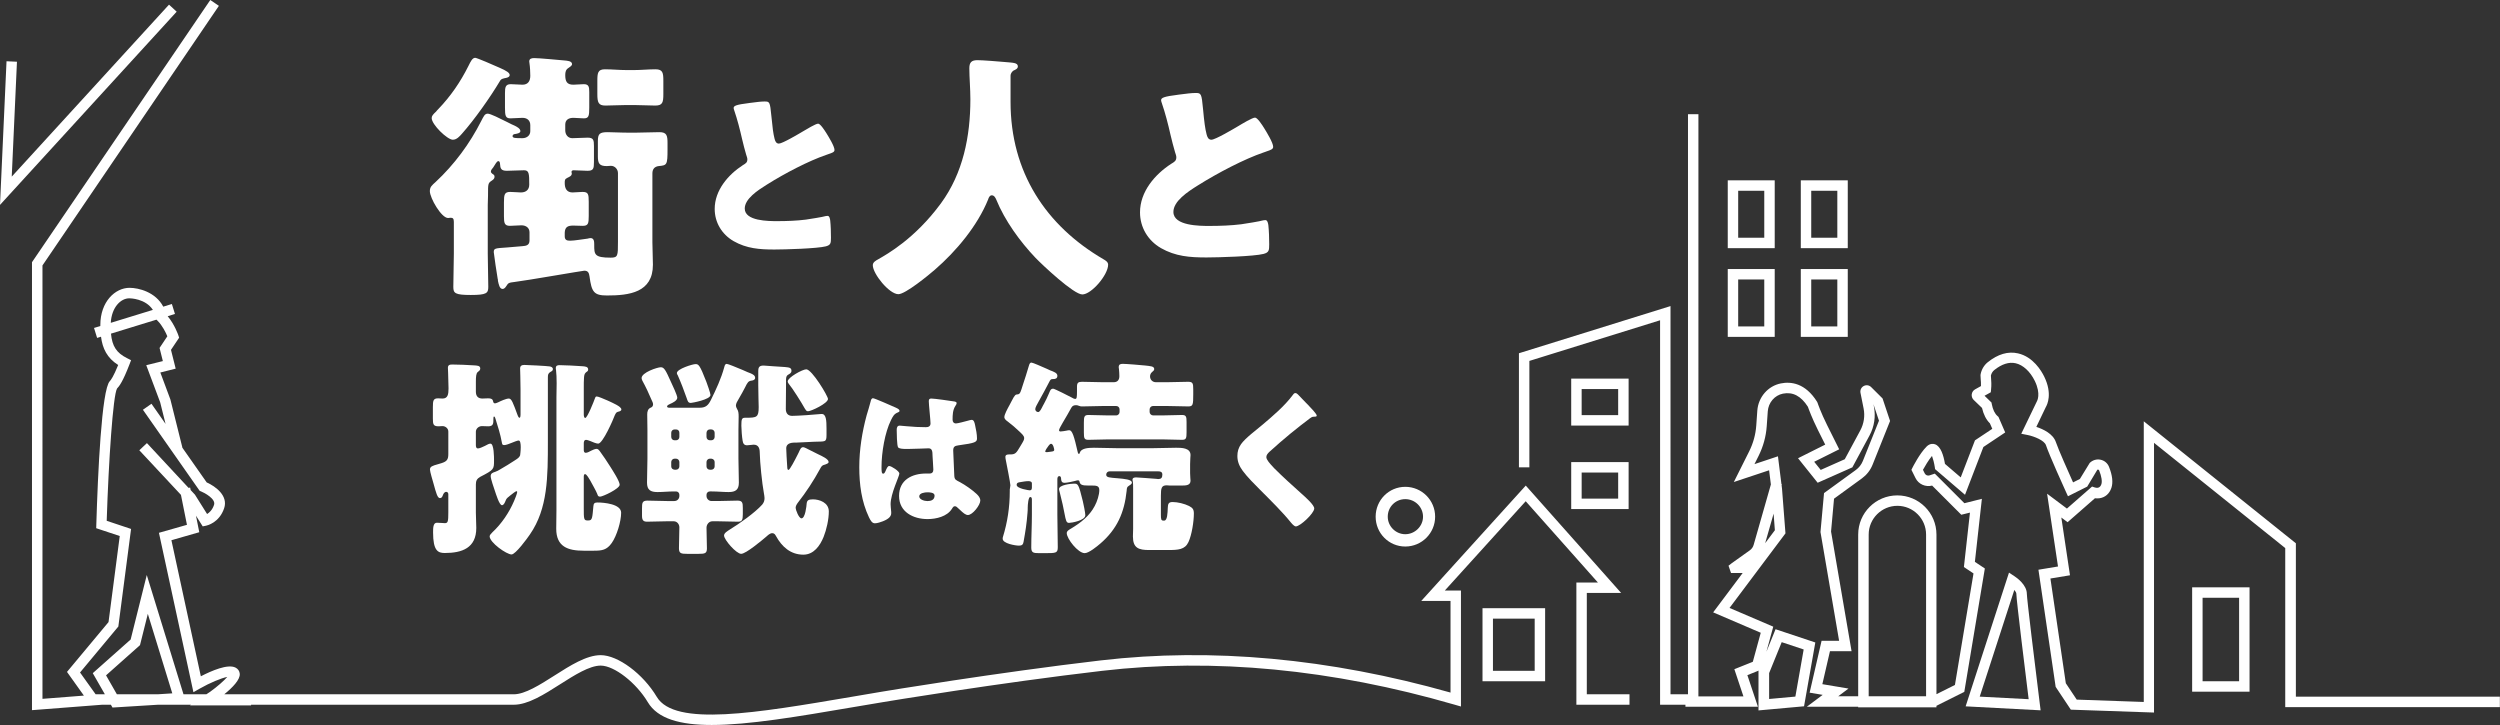
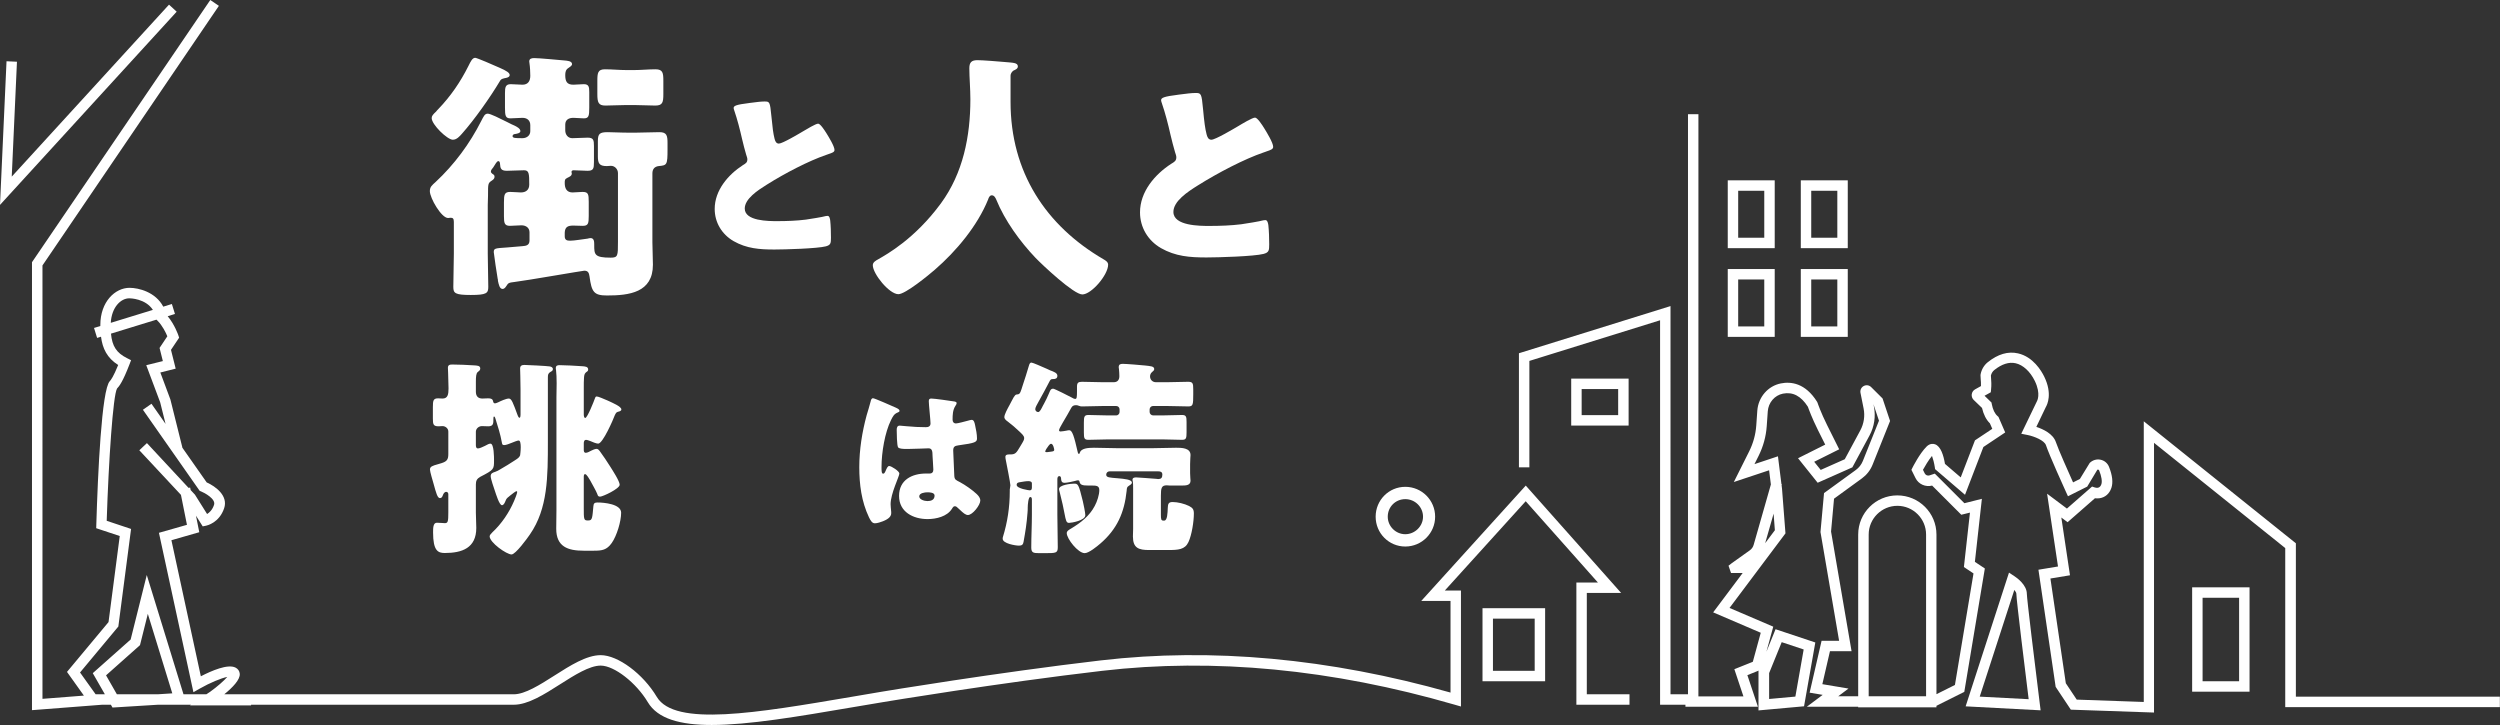
<svg xmlns="http://www.w3.org/2000/svg" id="_イヤー_2" viewBox="0 0 479.12 138.94">
  <rect x="0" y="0" width="479.12" height="138.94" fill="#333333" stroke="none" />
  <defs>
    <style>.cls-1{fill:#fff;}</style>
  </defs>
  <g id="_イヤー_1-2">
    <g>
      <path class="cls-1" d="M304.11,113.64h6.58l-18.28-20.58-20.03,22.11h5.61v17.56c-23.23-6.57-45.76-8.64-66.98-6.17-19.95,2.33-41.83,5.97-42.05,6.01-1.98,.33-3.92,.66-5.83,.99-18.15,3.09-33.83,5.76-37.26-.01-2.62-4.4-7.44-7.99-10.75-7.99-2.72,0-5.85,1.99-8.86,3.91-2.78,1.77-5.65,3.59-7.79,3.59H42.98c1.62-1.32,3.06-2.81,2.97-3.93-.04-.52-.34-.95-.82-1.19-1.48-.74-4.59,.61-6.64,1.67l-5.64-26.08,5.34-1.53-.63-3.17,1.29,2.05,.68-.14c.1-.02,2.49-.53,3.43-3.34,.8-2.38-1.61-4.17-3.35-4.95l-4.69-6.69h.03l-2.29-9.19-1.93-5.18,2.94-.74-.9-3.6,1.56-2.33-.15-.46c-.03-.09-.7-2.04-2.04-3.66l1.39-.43-.59-1.91-1.65,.51c-1.48-2.81-4.71-3.61-6.47-3.61-2.75,0-5.59,2.66-5.59,7.12,0,.07,0,.13,0,.2l-1.21,.37,.59,1.91,.75-.23c.29,2.25,1.15,4.07,3.29,5.42-.91,2.24-1.41,2.9-1.6,3.09-1.58,1.58-2.3,17.87-2.59,27.45l-.02,.74,4.51,1.5-2.15,16.49-7.96,9.55,3.24,4.54-7.94,.62V50.87L41.95,1.12l-1.65-1.12L6.3,50l-.17,.25v85.85l13.45-1.04h1.67l.31,.54,8.72-.54h6.32l-.19,.13h11.71v-.13h50.35c2.72,0,5.85-1.99,8.86-3.91,2.78-1.77,5.65-3.59,7.79-3.59,2.59,0,6.81,3.28,9.03,7.01,1.9,3.2,6.22,4.37,12.25,4.37,7.06,0,16.46-1.6,27.07-3.41,1.9-.32,3.85-.66,5.82-.98,.22-.04,22.04-3.67,41.95-5.99,21.34-2.49,44.04-.32,67.47,6.47l1.28,.37v-22.22h-3.1l15.51-17.12,13.84,15.58h-4.13v23.42h10.18v-2h-8.18v-19.42ZM24.79,57.17c.15,0,3.09,.04,4.51,2.22l-8.07,2.48c.16-2.94,1.88-4.7,3.56-4.7Zm-4.47,72.26l6.51-5.79,1.5-6,4.69,15.24-2.81,.18h-7.81l-2.08-3.64Zm14.85,3.64l-7.04-22.87-3.09,12.36-7.26,6.45,2.32,4.05h-1.77l-2.99-4.18,7.34-8.81,2.44-18.7-4.67-1.56c.37-11.58,1.22-24.08,1.98-25.35,.43-.43,1.13-1.37,2.37-4.59l.32-.84-.81-.41c-1.96-.99-2.81-2.24-3.04-4.68l8.72-2.68,.2,.2c.96,.96,1.6,2.31,1.88,2.99l-1.49,2.23,.63,2.52-3.18,.79,2.67,7.12,1.03,4.13-2.7-3.86-1.64,1.15,10.71,15.3,.17,.24,.27,.11c.62,.25,2.87,1.43,2.48,2.58-.32,.96-.89,1.48-1.33,1.75l-2.33-3.71-.82-.88-.1-.48-.3,.06-7.98-8.58-1.46,1.37,7.98,8.55,1.15,5.74-5.37,1.53,6.61,30.55,1.19-.68c1.98-1.13,4.17-2.04,5.3-2.25-.63,.73-1.94,1.88-3.29,2.85l-.71,.47h-4.42Z" />
      <path class="cls-1" d="M284.12,130.56h12v-14h-12v14Zm2-12h8v10h-8v-10Z" />
      <path class="cls-1" d="M340.12,51.56h-9v13h9v-13Zm-2,11h-5v-9h5v9Z" />
      <path class="cls-1" d="M340.12,34.56h-9v13h9v-13Zm-2,11h-5v-9h5v9Z" />
      <path class="cls-1" d="M354.12,51.56h-9v13h9v-13Zm-2,11h-5v-9h5v9Z" />
      <path class="cls-1" d="M354.12,34.56h-9v13h9v-13Zm-2,11h-5v-9h5v9Z" />
      <path class="cls-1" d="M312.12,72.56h-11v9h11v-9Zm-2,7h-7v-5h7v5Z" />
-       <path class="cls-1" d="M301.12,97.56h11v-9h-11v9Zm2-7h7v5h-7v-5Z" />
      <path class="cls-1" d="M420.12,132.56h11v-20h-11v20Zm2-18h7v16h-7v-16Z" />
-       <path class="cls-1" d="M388.44,113.8c0-1.7-1.93-3.08-2.32-3.33l-1.1-.73-8.31,25.63,14.37,.76-.15-1.19c-1-8.01-2.49-20.25-2.49-21.14Zm-9.03,19.71l6.63-20.45c.24,.28,.39,.55,.39,.74,0,1.14,1.79,15.62,2.36,20.2l-9.39-.49Z" />
+       <path class="cls-1" d="M388.44,113.8c0-1.7-1.93-3.08-2.32-3.33l-1.1-.73-8.31,25.63,14.37,.76-.15-1.19c-1-8.01-2.49-20.25-2.49-21.14m-9.03,19.71l6.63-20.45c.24,.28,.39,.55,.39,.74,0,1.14,1.79,15.62,2.36,20.2l-9.39-.49Z" />
      <path class="cls-1" d="M440,133.56v-29.44l-29.15-23.38v53.79l-12.85-.45-2.09-3.14-2.95-20.07,3.75-.62-1.66-11.07,1.2,.9,5.24-4.59c.24,.03,.54,.04,.87,0,1.1-.16,1.91-.87,2.29-2,.34-1.04,.19-2.39-.46-4.02-.28-.71-.89-1.22-1.64-1.37-.75-.15-1.51,.08-2.06,.62l-1.88,3.07-1.31,.66c-.87-1.94-2.82-6.32-3.29-7.71-.53-1.61-2.45-2.5-3.75-2.93l1.81-3.78c.28-.47,1.31-2.57-.3-5.86-.55-1.12-2.14-3.8-5.03-4.45-1.9-.43-3.84,.14-5.78,1.69-.71,.57-1.2,1.39-1.38,2.32l-.02,.19c0,.22,.02,.47,.04,.75,.03,.39,.07,.81,.05,1.32l-1.13,.63c-.35,.19-.59,.55-.64,.95s.09,.8,.38,1.08l1.59,1.53c.29,1.25,.79,2.25,1.51,2.95l.46,1.05-3.32,2.21-2.73,7.1-3.02-2.59c-.26-1.59-.8-3.39-1.92-3.76-.26-.09-.94-.22-1.6,.44-1.35,1.35-2.63,3.9-2.69,4.01l-.22,.45,.79,1.59c.58,1.17,1.92,1.76,3.18,1.43l5.59,5.59,1.66-.41-1.16,10.43,1.84,1.23-3.56,21.37-3.54,1.77v-30.6c0-4.14-3.36-7.5-7.5-7.5s-7.5,3.36-7.5,7.5v31h-3.83l1.97-1.48-5.01-.84,1.46-6.32h4.14l-3.93-22.93,.57-6.3,5.36-3.9c.9-.66,1.6-1.55,2.02-2.59l3.36-8.4-1.44-4.32-2.18-2.17c-.38-.38-.95-.47-1.43-.21-.47,.25-.72,.78-.62,1.3l.6,3.01c.28,1.42,.06,2.91-.63,4.19l-2.98,5.53-4.61,2.05-1.25-1.56,4.79-2.39-2.32-4.65c-1.2-2.4-1.82-4.23-1.82-4.25l-.1-.21c-2.25-3.6-5.01-3.9-6.93-3.52-2.48,.49-4.33,2.63-4.52,5.21l-.2,2.85c-.12,1.73-.58,3.39-1.35,4.94l-2.95,5.9,6.76-2.25,.34,2.72-3.3,11.57c-.12,.42-.38,.8-.74,1.05l-3.49,2.49-.59,.46,.48,1.39h2.24l-5.66,7.55,9.12,3.91-1.52,5.56-3.54,1.42,1.74,5.21h-8.63V21.89h-2v111.17h-3.35V58.66l-29.05,9.04v21.86h2v-20.39l25.05-7.79v73.68h4.86v.38h13.89l-2.02-6.05,2.17-.87-.04,.09v7.54l8.73-.79,2.16-12.23-7.62-2.54-1.75,4.31,1.31-4.8-8.38-3.59,10.72-14.29-.66-8.55-.08-.67,.05-.19-.08-.02-.67-5.34-4.5,1.5,.79-1.58c.89-1.79,1.42-3.7,1.56-5.69l.2-2.85c.12-1.68,1.32-3.07,2.91-3.39,1.89-.37,3.46,.45,4.78,2.52,.16,.46,.79,2.18,1.89,4.39l1.43,2.86-5.21,2.61,3.76,4.7,6.65-2.95,3.3-6.13c.91-1.69,1.2-3.65,.83-5.53l-.09-.45,1.06,3.17-3.09,7.72c-.28,.69-.74,1.28-1.34,1.72l-6.1,4.43-.68,7.46,3.57,20.85h-3.36l-2.29,9.94,2.5,.42-3.03,2.27h9.83v.12h15v-.29l5.34-2.67,3.94-23.65-1.91-1.27,1.34-12.08-3.35,.84-5.67-5.67-1.02,.34c-.35,.12-.74-.05-.91-.38l-.34-.69c.39-.71,1.06-1.85,1.73-2.66,.2,.52,.42,1.37,.54,2.16l.05,.37,5.74,4.92,3.52-9.16,4.18-2.79-1.29-2.98-.17-.15c-.53-.46-.91-1.24-1.11-2.3l-.06-.31-1.33-1.29,1.2-.67,.05-.51c.1-.92,.04-1.66,0-2.2-.01-.18-.03-.34-.03-.49,.1-.43,.33-.8,.65-1.06,1.44-1.15,2.82-1.59,4.09-1.3,1.42,.32,2.79,1.58,3.67,3.38,1.24,2.55,.42,3.9,.4,3.93l-2.99,6.2,1.26,.25c1.22,.25,3.17,1.03,3.47,1.94,.63,1.9,3.66,8.57,3.79,8.85l.43,.94,3.69-1.85,1.94-3.23c.06-.04,.13-.04,.17-.02,.06,.01,.14,.05,.18,.15,.45,1.13,.61,2.1,.42,2.65-.25,.75-.82,.75-1.24,.62l-.54-.18-4.82,4.22-3.8-2.85,2.09,13.95-3.75,.62,3.3,22.45,2.91,4.37,15.94,.55v-51.69l25.15,20.17v30.48h41.13v-2h-39.13Zm-100.95-4.56l2.41-5.93,4.21,1.4-1.59,9.03-5.03,.46v-4.96Zm1.1-27.38l-1.86,2.48,1.62-5.66,.24,3.18Zm17.98,.82c0-3.03,2.47-5.5,5.5-5.5s5.5,2.47,5.5,5.5v31h-11v-31Z" />
      <polygon class="cls-1" points="32.39 .89 2.25 33.85 3.25 11.83 1.25 11.74 0 39.27 33.86 2.24 32.39 .89" />
    </g>
    <g>
      <path class="cls-1" d="M108.23,45.28c0,.75,.45,.85,1.05,.85,.8,0,2.5-.3,3.35-.4,.15-.05,.4-.1,.55-.1,.65,0,.7,.65,.7,1.15v.2c0,1.8,.05,2.4,3.15,2.4,1.4,0,1.4-.35,1.4-3.05v-13.15c0-.75-.6-1.4-1.35-1.4-.25,0-.5,.05-.8,.05-1.4,0-1.7-.5-1.7-1.85v-2.95c0-1.4,.35-1.7,1.9-1.7,.9,0,2.35,.1,4.45,.1h.7c1.6,0,3.15-.1,4.75-.1,1.4,0,1.55,.65,1.55,2.1v1.15c0,3.05-.1,3.1-1.7,3.25-.8,.1-1.2,.6-1.2,1.4v13.2c0,1.4,.1,2.85,.1,4.3,0,5.35-4.55,5.9-8.8,5.9-2.5,0-2.95-.65-3.35-3.65-.1-.65-.25-1.1-1-1.1-.3,0-11.2,1.9-13.3,2.15-1.15,.15-1.25,.15-1.65,.8-.15,.25-.4,.55-.7,.55-.6,0-.75-.9-.9-1.55,0-.15,0-.3-.05-.4-.1-.5-.75-4.85-.75-5.1,0-.75,.25-.75,2.5-.9,.75-.05,1.7-.15,2.95-.25,.8-.05,1.4-.2,1.4-1.1v-1.55c0-.85-.65-1.35-1.55-1.35-.75,0-1.45,.1-2.2,.1-1.05,0-1.15-.55-1.15-1.85v-2.6c0-1.55,.1-2.05,1.2-2.05,.7,0,1.45,.1,2.05,.1,.95,0,1.6-.5,1.6-1.5,0-2.15-.05-2.75-1-2.75-1.1,0-2.2,.1-3.3,.1s-1.25-.45-1.3-1.3c0-.15-.05-.55-.3-.55-.35,0-.55,.55-1,1.2-.2,.25-.45,.5-.45,.8s.4,.5,.6,.65c.05,.05,.1,.25,.1,.35,0,.35-.25,.55-.55,.75-.7,.45-.7,.65-.7,2.6v.25c0,.6-.05,1.2-.05,1.8v9.35c0,2.1,.1,4.25,.1,6.35,0,1.2-.3,1.55-3.35,1.55s-3.35-.35-3.35-1.55c0-2.1,.1-4.25,.1-6.35v-6.1c0-.65-.2-.8-.6-.8-.2,0-.4,.05-.5,.05-1.3,0-3.5-3.85-3.5-5.15,0-.85,.45-1.15,1.1-1.75,3.6-3.35,6.55-7.35,8.75-11.7,.45-.85,.65-1.4,1.25-1.4,.5,0,2.3,.9,3.7,1.6,.6,.3,1.15,.6,1.45,.7,.4,.2,1.1,.55,1.1,1.05,0,.4-.7,.5-1,.55-.3,0-.5,.2-.5,.4,0,.4,.6,.4,1.9,.4,.8,0,1.5-.5,1.5-1.35v-1.15c0-.9-.6-1.4-1.5-1.4-.75,0-1.5,.1-2.3,.1-.95,0-1.05-.5-1.05-2.05v-2.8c0-1.1,.1-1.7,1.1-1.7,.75,0,1.5,.1,2.25,.1,1.1,0,1.5-.75,1.5-1.7,0-.65-.05-1.75-.15-2.35,0-.1-.05-.25-.05-.4,0-.55,.45-.65,.95-.65,.95,0,4.6,.35,5.75,.45,.55,.05,1.5,.1,1.5,.7,0,.35-.45,.55-.7,.75-.5,.3-.6,.8-.6,1.35,0,1.2,.3,1.85,1.55,1.85,.65,0,1.35-.1,2-.1,.95,0,1.05,.5,1.05,1.5v3c0,1.6-.1,2.05-1.05,2.05-.65,0-1.35-.1-2-.1-.85,0-1.55,.35-1.55,1.3v1.1c0,.8,.5,1.5,1.35,1.5,1,0,1.95-.1,2.95-.1,1.1,0,1.2,.45,1.2,1.6v3.05c0,1.3-.1,1.7-1.25,1.7-.9,0-1.75-.1-2.65-.1-.15,0-.4,.05-.4,.3,0,.05,0,.15,.05,.25v.1c0,.45-.55,.65-.85,.8-.5,.25-.5,.45-.5,1,0,1.05,.4,1.8,1.5,1.8,.65,0,1.25-.1,1.9-.1,1.1,0,1.2,.4,1.2,1.9v2.7c0,1.45-.1,1.9-1.15,1.9-.6,0-1.2-.05-1.8-.05-1.05,0-1.6,.25-1.65,1.35v.7Zm-12.5-32.3c1.4,.6,1.95,1,1.95,1.4,0,.45-.65,.55-.95,.6-.65,.15-.75,.25-.95,.6-1.85,3.1-4.85,7.35-7.25,10.05-.45,.5-1,1.15-1.75,1.15-1.05,0-4.05-2.9-4.05-4.15,0-.4,.25-.7,.85-1.25,.1-.15,.25-.3,.4-.45,2.4-2.5,4.25-5.2,5.8-8.3,.45-.9,.75-1.55,1.3-1.55,.3,0,3.55,1.4,4.65,1.9Zm25.75,.45c1.4,0,2.75-.15,4.15-.15s1.5,.7,1.5,2.2v2.55c0,1.6-.15,2.2-1.55,2.2s-2.75-.1-4.1-.1h-1.4c-1.35,0-2.7,.1-4.05,.1s-1.55-.6-1.55-2.2v-2.55c0-1.5,.1-2.2,1.45-2.2s2.8,.15,4.15,.15h1.4Z" />
      <path class="cls-1" d="M143.61,19.74c1.4-.18,2.23-.29,2.92-.29,.97,0,1.04,.07,1.3,2.77,.22,2.3,.36,3.38,.61,4.36,.11,.43,.29,.94,.83,.94,.68,0,3.89-1.91,4.68-2.38,.54-.32,2.38-1.44,2.84-1.44,.4,0,1.15,1.12,1.66,1.94,.4,.65,1.48,2.41,1.48,3.1,0,.4-.4,.54-1.15,.79-.14,.07-.32,.11-.5,.18-3.28,1.12-7.85,3.49-11.34,5.69-1.73,1.08-4.21,2.7-4.21,4.57,0,2.41,4.57,2.41,6.23,2.41,1.84,0,3.74-.07,5.47-.29,.76-.11,3.24-.5,3.82-.68,.11,0,.25-.04,.36-.04,.36,0,.47,.61,.5,.9,.11,1.04,.14,2.23,.14,3.28s-.04,1.4-.97,1.66c-1.66,.43-7.88,.61-9.86,.61-2.84,0-5.33-.18-7.85-1.62-2.23-1.3-3.6-3.56-3.6-6.16,0-3.56,2.56-6.55,5.4-8.39,.54-.32,.86-.5,.86-1.12,0-.25-.11-.54-.22-.86-.29-.97-.54-1.98-.79-3.02-.4-1.76-.9-3.74-1.51-5.51-.04-.11-.11-.32-.11-.43,0-.43,.43-.65,3.02-.97Z" />
      <path class="cls-1" d="M193.67,14.48v5.05c0,13.45,6.75,23.7,17.8,30.15,.45,.25,.9,.55,.9,1.05,0,1.95-3.2,5.7-4.95,5.7-1.65,0-7.65-5.65-8.95-7-3-3.15-5.9-7.15-7.55-11.2-.15-.35-.4-.8-.85-.8-.4,0-.6,.45-.7,.8-2.05,5.05-6.1,9.9-10.2,13.45-1.2,1.05-5.65,4.7-7,4.7-1.75,0-4.9-3.9-4.9-5.55,0-.55,.5-.85,1.05-1.15,1.65-.95,7-3.9,12-10.7,4.25-5.8,5.65-12.85,5.65-19.95,0-2-.2-4.25-.2-5.95,0-1.1,.4-1.55,1.55-1.55,.9,0,4.2,.25,5.2,.35,1.55,.15,2.55,.1,2.55,.85,0,.45-.5,.65-.85,.8-.35,.25-.55,.65-.55,.95Z" />
      <path class="cls-1" d="M225.88,18.14c1.56-.2,2.48-.32,3.24-.32,1.08,0,1.16,.08,1.44,3.08,.24,2.56,.4,3.76,.68,4.84,.12,.48,.32,1.04,.92,1.04,.76,0,4.32-2.12,5.2-2.64,.6-.36,2.64-1.6,3.16-1.6,.44,0,1.28,1.24,1.84,2.16,.44,.72,1.64,2.68,1.64,3.44,0,.44-.44,.6-1.28,.88-.16,.08-.36,.12-.56,.2-3.64,1.24-8.72,3.88-12.6,6.32-1.92,1.2-4.68,3-4.68,5.08,0,2.68,5.08,2.68,6.92,2.68,2.04,0,4.16-.08,6.08-.32,.84-.12,3.6-.56,4.24-.76,.12,0,.28-.04,.4-.04,.4,0,.52,.68,.56,1,.12,1.16,.16,2.48,.16,3.64s-.04,1.56-1.08,1.84c-1.84,.48-8.76,.68-10.96,.68-3.16,0-5.92-.2-8.72-1.8-2.48-1.44-4-3.96-4-6.84,0-3.96,2.84-7.28,6-9.32,.6-.36,.96-.56,.96-1.24,0-.28-.12-.6-.24-.96-.32-1.08-.6-2.2-.88-3.36-.44-1.96-1-4.16-1.68-6.12-.04-.12-.12-.36-.12-.48,0-.48,.48-.72,3.36-1.08Z" />
      <path class="cls-1" d="M96.84,96.1c-.12,.28-.32,.72-.64,.72-.52,0-1.16-2.2-1.32-2.64-.2-.6-.84-2.4-.84-2.92,0-.56,.4-.68,.88-.84,.36-.12,.64-.28,.96-.48,.96-.56,1.84-1.08,2.8-1.72,.48-.32,.84-.52,1-.96,0-.04,.12-.8,.12-1.56,0-.64-.08-1.28-.4-1.28-.24,0-.92,.28-1.32,.44-.48,.2-1.12,.44-1.44,.44-.4,0-.4-.2-.48-.6-.24-1.4-.76-3.04-1.2-4.44-.04-.12-.12-.44-.28-.44-.12,0-.12,.32-.12,.48,0,.84,0,1.4-1,1.4-.4,0-.84-.04-1.2-.04-.6,0-1.16,.48-1.16,1.08v2.56c0,.24,.04,.64,.4,.64,.28,0,.84-.24,1.32-.48,.52-.28,.8-.44,1.08-.44,.68,0,.68,2.64,.68,3.2,0,1.72,0,1.8-2.64,3.16-.64,.36-.84,.76-.84,1.48v5.4c0,.96,.08,1.92,.08,2.92,0,3.84-2.72,4.8-6.04,4.8-1.32,0-2.24-.44-2.24-3.96,0-.8,0-1.84,.72-1.84,.68,0,1.16,.08,1.52,.08,.6,0,.68-.28,.68-2.04v-3.52c0-.24-.16-.44-.4-.44-.36,0-.56,.4-.64,.64-.12,.32-.24,.56-.56,.56-.48,0-.72-.92-1.24-2.8-.16-.56-.68-2.28-.68-2.68,0-.56,.48-.72,1.48-1,.24-.08,.52-.16,.8-.24,.96-.32,1.24-.68,1.24-1.72v-4.32c0-.6-.56-1.04-1.12-1.04-.2,0-.48,.04-.76,.04-1,0-1.08-.4-1.08-1.48v-2.2c0-1.24,.08-1.68,1-1.68,.28,0,.56,.04,.84,.04,1,0,1.16-.76,1.16-1.92,0-.44-.04-.96-.04-1.52,0-1.04-.08-2.16-.08-2.44,0-.6,.4-.64,.88-.64,1.04,0,3,.08,4.12,.16,.6,.04,1.2,.04,1.2,.6,0,.36-.24,.48-.48,.68-.32,.24-.36,.92-.36,1.96v1.8c0,.84,.4,1.32,1.24,1.32,.36,0,.72-.04,1.08-.04,.92,0,.92,.36,1,.64,.04,.16,.12,.32,.32,.32s.44-.12,.64-.2c.48-.24,1.52-.72,2.04-.72s.8,.8,1.68,3.2c.08,.12,.16,.48,.36,.48s.2-.48,.2-.6v-4.72c0-1.6-.08-3.96-.08-4.12,0-.56,.36-.68,.84-.68,.56,0,4.36,.2,4.8,.28,.28,.04,.64,.16,.64,.52,0,.28-.2,.4-.44,.52-.48,.28-.52,.56-.52,1.08v12.16c0,6.92,0,12.96-3.44,17.92-.48,.72-2.76,3.84-3.52,3.84-.96,0-4.2-2.28-4.2-3.48,0-.24,.32-.56,.52-.76,1.76-1.64,3.2-3.76,4.16-6,.12-.28,.6-1.44,.6-1.72,0-.16-.12-.16-.16-.16-.12,0-.76,.48-1.2,.84-.2,.16-.36,.32-.44,.36-.32,.32-.32,.36-.48,.76Zm15.04,1.36c0,1.84,0,2.28,.64,2.28h.28c.72,0,.72-.52,.92-2.72,.04-.56,.24-.72,.8-.72,1.2,0,4.52,.28,4.52,1.96s-.84,4.44-1.8,5.8c-.96,1.36-1.88,1.48-3.44,1.48h-1.96c-3,0-5.24-.76-5.24-4.2,0-1.2,.04-2.36,.04-3.56v-21.68c0-.72,.04-1.68,.04-2.64s-.04-1.92-.12-2.56c-.04-.12-.04-.24-.04-.36,0-.48,.32-.56,.72-.56,1.04,0,3.16,.12,4.28,.2,.64,.04,1.2,.08,1.2,.64,0,.28-.16,.36-.44,.56-.32,.28-.32,.64-.36,1.04-.04,.56-.04,1.2-.04,1.84v5.2c0,.16,.04,.64,.28,.64,.4,0,1.68-3.24,1.84-3.72,.08-.2,.12-.4,.36-.4,.32,0,1.36,.48,2.04,.76,.2,.08,.32,.16,.44,.2,.48,.24,2.24,.96,2.24,1.52,0,.36-.48,.4-.72,.48-.28,.08-.4,.36-.52,.6-.32,.88-2.32,5.48-3.2,5.48-.36,0-1.12-.32-1.48-.48-.24-.08-.6-.24-.84-.24-.36,0-.44,.36-.44,.64v1.32c0,.24,.08,.52,.36,.52,.32,0,.76-.24,1.04-.4,.24-.12,.76-.36,1.04-.36s.44,.2,.6,.4c.72,1,1.44,2.04,2.08,3.08,.4,.64,1.76,2.72,1.76,3.4,0,.76-3.24,2.28-3.76,2.28-.36,0-.44-.2-.52-.48-.24-.64-1.04-2-1.4-2.68-.16-.24-.64-1.16-.96-1.16-.2,0-.24,.32-.24,.48v6.12Z" />
-       <path class="cls-1" d="M134.12,78.14c1.16,0,1.64-.52,2.12-1.48,1-2.04,1.96-4.08,2.56-6.28,.08-.24,.12-.64,.48-.64,.24,0,1.8,.64,3.04,1.16,.68,.32,1.28,.56,1.52,.64,.44,.2,.88,.4,.88,.88,0,.36-.36,.48-.64,.52-.68,.08-.8,.32-1.32,1.36-.28,.52-.64,1.24-1.24,2.24-.2,.32-.48,.8-.48,1.16,0,.24,.12,.52,.24,.72,.24,.36,.28,.8,.28,1.44,0,.6-.04,1.4-.04,2.52v5.52c0,1.56,.08,3.04,.08,4.6,0,1.36-.64,1.8-1.96,1.8-1.04,0-2.12-.12-3.24-.12h-.36c-.36,0-.64,.28-.64,.64v.24c0,.52,.44,.96,.96,.96h1.24c1.24,0,2.48-.08,3.72-.08,.96,0,1.04,.4,1.04,1.44v1.16c0,1.12-.16,1.44-.92,1.44-1.28,0-2.56-.08-3.84-.08h-1.08c-.64,0-1.12,.6-1.12,1.24,0,1.32,.08,2.64,.08,3.96,0,.96-.4,1.04-1.6,1.04h-2.2c-1.16,0-1.56-.08-1.56-1.08,0-1.32,.08-2.64,.08-4,0-.6-.44-1.16-1.08-1.16h-1.32c-1.28,0-2.52,.08-3.8,.08-.72,0-.96-.32-.96-1.12v-1.4c0-1.08,.04-1.52,1.04-1.52,1.24,0,2.48,.08,3.72,.08h1.44c.56,0,.96-.44,.96-.96v-.24c0-.36-.28-.64-.64-.64h-.36c-1.12,0-2.16,.12-3.2,.12-1.32,0-2-.4-2-1.8,0-1.52,.08-3.04,.08-4.6v-5.52c0-1-.04-1.96-.04-2.96,0-.56,.12-1.08,.72-1.32,.24-.08,.4-.32,.4-.6s-.16-.6-.28-.84c-.48-1.16-1.16-2.6-1.76-3.68-.08-.16-.16-.36-.16-.52,0-1.08,3.04-2.08,3.68-2.08s.92,.52,1.96,2.84c.24,.52,1.2,2.52,1.2,3,0,.56-.92,1-1.4,1.2-.16,.08-.56,.24-.56,.48,0,.2,.28,.24,.44,.24h5.84Zm-3.92,4.8c0-.4-.28-.64-.64-.64h-.28c-.36,0-.64,.28-.64,.64v.8c0,.36,.28,.64,.64,.64h.28c.36,0,.64-.28,.64-.64v-.8Zm-.64,7.08c.36,0,.64-.28,.64-.64v-.84c0-.32-.28-.64-.64-.64h-.28c-.36,0-.64,.32-.64,.64v.84c0,.36,.24,.6,.64,.64h.28Zm5.8-16.88c.16,.44,.8,2.2,.8,2.56,0,.88-3.56,1.52-3.76,1.52-.52,0-.6-.32-.8-.92-.52-1.48-1.08-2.96-1.72-4.4-.08-.12-.16-.24-.16-.4,0-.8,3.04-1.72,3.56-1.72,.56,0,.8,.04,2.08,3.36Zm.04,10.6c0,.36,.28,.64,.64,.64h.28c.36,0,.64-.28,.64-.64v-.8c0-.36-.28-.64-.64-.64h-.28c-.36,0-.6,.24-.64,.64v.8Zm.64,4.16c-.36,0-.64,.32-.64,.64v.84c0,.36,.28,.64,.64,.64h.28c.36,0,.64-.28,.64-.64v-.84c0-.32-.24-.6-.64-.64h-.28Zm6.92-7.84c2.08,0,2.44-.08,2.44-2.04,0-.92-.08-2.24-.08-4.16v-2.76c0-.8,.28-1.04,1.04-1.04,.12,0,3.64,.28,4.08,.28,.88,.08,1.24,.16,1.24,.72,0,.44-.32,.56-.64,.76-.4,.24-.4,.68-.4,1.2v.92c0,1.48-.04,2.96-.04,4.44,0,.8,.4,1.32,1.2,1.32,1.04,0,4.48-.24,5.6-.36h.08c.84,0,.92,1.2,.92,2.8v1.2c0,1.48-.24,1.24-2.36,1.32-1.12,.04-2.24,.12-3.36,.16-.72,0-2-.04-2,1.12,0,.52,.12,2.44,.16,3.04,.04,.64,0,1.08,.28,1.08,.24,0,1.24-1.92,1.72-2.88l.24-.48c.24-.52,.4-1,.84-1,.24,0,.8,.32,1.44,.64,.36,.2,.72,.36,1.04,.52l.4,.2c.76,.36,2,.92,2,1.48,0,.28-.44,.4-.64,.48-.6,.16-.68,.24-1,.84-1.24,2.28-2.68,4.48-4.28,6.52-.2,.28-.4,.6-.4,.96,0,.32,.6,2,1.12,2,.72,0,.96-2.32,1-2.88,.08-.56,.32-.76,1.2-.76,1.2,0,3.04,.6,3.04,2.32,0,1.52-.44,3.48-1,4.88-.68,1.68-1.88,3.4-3.88,3.4-2.44,0-4.12-1.52-5.24-3.56-.16-.28-.32-.56-.72-.56-.44,0-.84,.4-1.16,.68-.8,.68-3.88,3.28-4.8,3.28s-3.28-2.68-3.28-3.52c0-.48,.72-.88,1.08-1.12,1.84-1.12,4.84-3.24,6.24-4.8,.32-.4,.44-.76,.44-1.24,0-.32-.08-.64-.12-.92-.36-1.96-.76-5.84-.8-7.84,0-.76-.24-1.48-1.16-1.48-.36,0-.88,.12-1.28,.12-.56,0-.76-.36-.84-.88-.12-.64-.24-2.16-.24-2.88,0-1.24,.08-1.52,.72-1.52h.16Zm11.56-9.28c1.08,0,4.16,5.12,4.16,5.68,0,.84-3.24,2.36-3.84,2.36-.32,0-.44-.28-.6-.52-.64-1.16-2.32-3.84-3.12-4.8-.08-.12-.16-.24-.16-.4,0-.76,2.84-2.32,3.56-2.32Z" />
      <path class="cls-1" d="M166.09,79.59c.27-.96,.54-1.71,.78-2.7,.06-.27,.15-.57,.45-.57s3.81,1.56,4.35,1.8c.54,.24,.72,.42,.72,.6s-.12,.24-.27,.3c-.78,.3-.99,.75-1.38,1.53-1.14,2.31-1.8,6.12-1.8,8.97,0,.63,0,1.26,.3,1.26,.24,0,.33-.21,.42-.39,.3-.72,.48-1.08,.75-1.08,.42,0,1.95,.99,1.95,1.44,0,.54-1.68,3.84-1.68,5.88,0,.33,.06,.84,.09,1.2,.03,.18,.03,.39,.03,.54,0,.81-.93,1.26-1.59,1.53-.39,.15-1.08,.39-1.53,.39-.54,0-.81-.48-1.14-1.14-1.44-3.03-1.86-6.3-1.86-9.63s.54-6.72,1.41-9.93Zm16.86-2.64c.15,.03,.39,.09,.39,.3,0,.15-.09,.33-.24,.54-.51,.78-.54,1.74-.54,2.64,0,.42,.21,.72,.66,.72,.33,0,1.77-.39,2.22-.51,.21-.06,.63-.18,.78-.18,.45,0,.57,.6,.66,1.05,.18,.81,.36,1.77,.36,2.49s-.27,.9-3.57,1.35c-.66,.09-.99,.24-.99,.99,0,.39,.18,4.47,.21,4.89,.06,.72,.33,.78,1.08,1.17,1.05,.57,2.34,1.47,3.21,2.28,.36,.36,.69,.72,.69,1.26,0,.84-1.47,2.76-2.37,2.76-.45,0-.9-.39-1.53-.99-.12-.12-.24-.21-.36-.33-.18-.18-.36-.36-.6-.36-.27,0-.36,.15-.57,.48-.93,1.5-3.03,1.98-4.68,1.98-2.73,0-5.46-1.35-5.46-4.44s2.52-4.29,5.16-4.29h.69c.51,0,.72-.3,.72-.75,0-.69-.15-2.1-.15-2.58,0-1.02-.12-1.5-.78-1.5-.54,0-2.61,.12-3.87,.12h-.45c-.69,0-1.29-.06-1.5-.3-.24-.3-.27-2.82-.27-3.36,0-.39,.09-.81,.57-.81,.18,0,1.11,.09,1.38,.12,1.23,.12,2.46,.18,3.66,.18,.48,0,.87-.18,.87-.72,0-.63-.33-3.6-.33-4.26,0-.36,.12-.51,.48-.51,.63,0,3.72,.45,4.47,.57Zm-6.78,18.18c0,.6,.96,.9,1.59,.9,.69,0,1.35-.24,1.35-1.05,0-.6-.93-.63-1.38-.63s-1.56,.12-1.56,.78Z" />
      <path class="cls-1" d="M210.88,104.17c-.6,.52-2.2,1.84-3,1.84-1.28,0-3.44-2.76-3.44-3.84,0-.44,.52-.68,.84-.88,1.8-1.08,3.52-2.4,4.52-4.32,.48-.88,.88-2.16,.88-3.04s-.6-.88-1.64-.88h-.52c-1.08,0-1.52-.12-1.64-.76-.04-.2-.16-.24-.32-.24-.12,0-.4,.08-.52,.12-.4,.12-1.6,.36-2,.36-.6,0-.64-.36-.68-.72,0-.2-.04-.56-.32-.56-.36,0-.4,.36-.4,.64v6.72c0,2.08,.08,4.2,.08,6.28,0,1.12-.36,1.12-2.52,1.12h-1.04c-1.12,0-1.52-.08-1.52-1.08,0-2.12,.12-4.24,.12-6.32v-2.88c0-.28-.08-.48-.32-.48-.36,0-.48,1.48-.48,2.04,0,.28,0,.6-.04,.96-.16,2.12-.4,3.6-.76,5.6-.08,.52-.32,.72-.88,.72-.68,0-3.12-.4-3.12-1.32,0-.12,0-.2,.04-.32,.88-2.84,1.32-5.76,1.32-8.76v-.36c0-.08,0-.04,.04-.24q.08-.36,.08-.56c0-.4-.76-4.24-.88-4.84-.04-.2-.08-.4-.08-.6,0-.44,.4-.48,.72-.48h.24c.96,0,1.16-.32,1.8-1.4,.16-.28,.28-.48,.48-.8,.16-.28,.36-.6,.36-.92,0-.48-.48-.84-.88-1.24-.56-.56-1.64-1.48-2.24-1.92-.28-.2-.68-.48-.68-.88,0-.48,.56-1.52,1-2.32,.16-.32,.28-.52,.4-.76,.64-1.24,.72-1.24,1.2-1.28,.44-.04,.56-.6,.92-1.72,.4-1.2,.8-2.44,1.16-3.68,.12-.4,.2-.68,.52-.68,.24,0,1.96,.76,2.96,1.2,.24,.12,.48,.24,.6,.28,.76,.28,1.4,.52,1.4,1.04,0,.56-.4,.64-.88,.64-.32,0-.4,.08-.56,.32-.72,1.36-1.44,2.76-2.2,4.08-.28,.48-.6,1.08-.6,1.36s.24,.56,.56,.56,.6-.6,.92-1.24c.08-.16,.12-.2,.2-.36,.36-.68,.68-1.32,.96-2,.2-.44,.28-.88,.8-.88,.24,0,3.08,1.44,3.52,1.68,.2,.12,.48,.28,.72,.28,.28,0,.32-.36,.32-1.48v-.88c0-.72,.24-.92,.96-.92,1.32,0,2.68,.08,4,.08h2.08c.76,0,1.08-.48,1.08-1.16,0-.4-.04-1.04-.08-1.4-.04-.12-.04-.28-.04-.36,0-.52,.36-.6,.8-.6,.64,0,3.52,.24,4.28,.32,.96,.12,1.72,.12,1.72,.68,0,.24-.16,.36-.44,.6-.24,.2-.36,.52-.36,.8,0,.64,.48,1.12,1.12,1.12h2.16c1.36,0,2.68-.08,4-.08,.92,0,1,.28,1,1.48v.92c0,2-.04,2.32-.96,2.32-1.32,0-2.68-.08-4.04-.08h-2.72c-.32,0-.64,.28-.64,.64v.52c0,.32,.32,.64,.64,.64h1.96c1.24,0,2.48-.08,3.6-.08,.8,0,.88,.32,.88,1.36v1.92c0,1.2-.08,1.48-.88,1.48-1.2,0-2.4-.08-3.6-.08h-10.72c-1.2,0-2.4,.08-3.6,.08-.8,0-.88-.28-.88-1.4v-1.88c0-1.16,.08-1.48,.88-1.48,1.12,0,2.36,.08,3.6,.08h1.72c.36,0,.64-.32,.64-.64v-.52c0-.36-.28-.64-.64-.64h-2.56c-1.32,0-2.6,.08-3.92,.08-.32,0-.36,0-.68-.12-.2-.08-.36-.12-.52-.12-.44,0-.72,.12-.92,.48-.52,1-1.04,1.8-1.56,2.72l-.16,.28c-.24,.44-.64,1.08-.64,1.32,0,.2,.16,.24,.32,.24,.24,0,.88-.12,1.12-.16,.2-.04,.36-.08,.52-.08,.56,0,.92,1.08,1.64,4.28,.04,.16,.16,.28,.2,.28,.08,0,.12-.04,.16-.2,.24-.88,1.52-1,2.72-1,1.4,0,2.84,.08,4.24,.08h7.24c1.44,0,2.84-.08,4.28-.08,1,0,2.76,0,2.76,1.4,0,.44-.08,.68-.08,1.72v1.76c0,.64,.08,1.2,.08,1.44,0,.88-.88,.92-1.56,.92h-2.44c-.12,0-.36-.04-.56-.04-1,0-1.12,.52-1.12,2v3.6c0,.88,.04,1.16,.48,1.16h.16c.6,0,.64-1.44,.68-2.44,.04-.68,.08-1.12,.92-1.12,.96,0,2.28,.32,3.16,.76,.68,.36,.92,.64,.92,1.44,0,1.52-.4,4.12-1.04,5.48-.68,1.44-1.92,1.52-3.96,1.52h-3.56c-2,0-3.12-.36-3.12-2.6,0-.48,.04-1,.04-1.48v-7.64c0-.56,0-1.16-.08-1.52-.04-.12-.04-.16-.04-.24,0-.36,.36-.44,.68-.44,.44,0,3.32,.24,3.92,.28q.2,.04,.32,.04c.56,0,.8-.24,.8-.84,0-.48-.28-.64-.76-.64h-9.36c-.36,0-.64,.28-.64,.64,0,.56,.72,.56,2.12,.68,1.4,.12,2.8,.24,2.8,.84,0,.28-.36,.48-.56,.6-.4,.24-.4,.44-.44,.96-.44,4.2-1.84,7.36-5.04,10.12Zm-13.12-11.52c0-.36-.36-.44-.68-.44-.52,0-1.08,.12-1.6,.2-.32,.04-.64,.12-.64,.52,0,.72,2.4,1.04,2.48,1.04,.36,0,.4-.16,.44-.48v-.84Zm2.72-6h.24c.84-.12,1.32-.08,1.32-.44,0-.16-.2-1.16-.6-1.16-.32,0-.64,.64-.92,1-.04,.12-.2,.32-.2,.48,0,.08,.08,.12,.16,.12Zm7.04,9.4c.12,.52,.48,2.2,.48,2.68,0,1.04-2.68,1.48-3.12,1.48-.52,0-.6-.4-.88-1.84-.16-.92-.44-2.2-.92-4.08-.04-.16-.12-.4-.12-.56,0-.8,2.28-1.04,2.88-1.04,.76,0,.88,.08,1.68,3.36Z" />
-       <path class="cls-1" d="M248.75,75.6c.51,.54,1.02,1.08,1.53,1.59l.33,.33c.6,.63,1.74,1.8,1.74,2.13,0,.18-.18,.21-.54,.21-.33,0-.51,.12-.75,.3-1.29,.96-2.49,1.92-3.75,2.94-1.38,1.14-2.73,2.31-4.05,3.51-.27,.27-.57,.57-.57,.99,0,.51,.72,1.29,1.23,1.83,.09,.12,.18,.21,.27,.3,1.68,1.68,3.45,3.27,5.22,4.86,.96,.84,2.46,2.22,2.46,2.85,0,.93-2.7,3.45-3.54,3.45-.18,0-.54-.27-.93-.75-1.59-1.98-3.81-4.17-5.88-6.24-1.08-1.08-2.46-2.46-3.33-3.63-.66-.9-1.05-1.77-1.05-2.88,0-.84,.21-1.56,.69-2.25,.81-1.17,2.97-2.76,4.17-3.78,1.95-1.65,4.17-3.54,5.7-5.58,.15-.21,.3-.45,.54-.45,.21,0,.39,.15,.51,.27Z" />
      <path class="cls-1" d="M275.04,99.02c0,3.16-2.56,5.72-5.72,5.72s-5.68-2.56-5.68-5.72,2.52-5.72,5.68-5.72,5.72,2.56,5.72,5.72Zm-9.08,0c0,1.84,1.52,3.36,3.36,3.36s3.4-1.52,3.4-3.36-1.52-3.36-3.4-3.36-3.36,1.48-3.36,3.36Z" />
    </g>
  </g>
</svg>